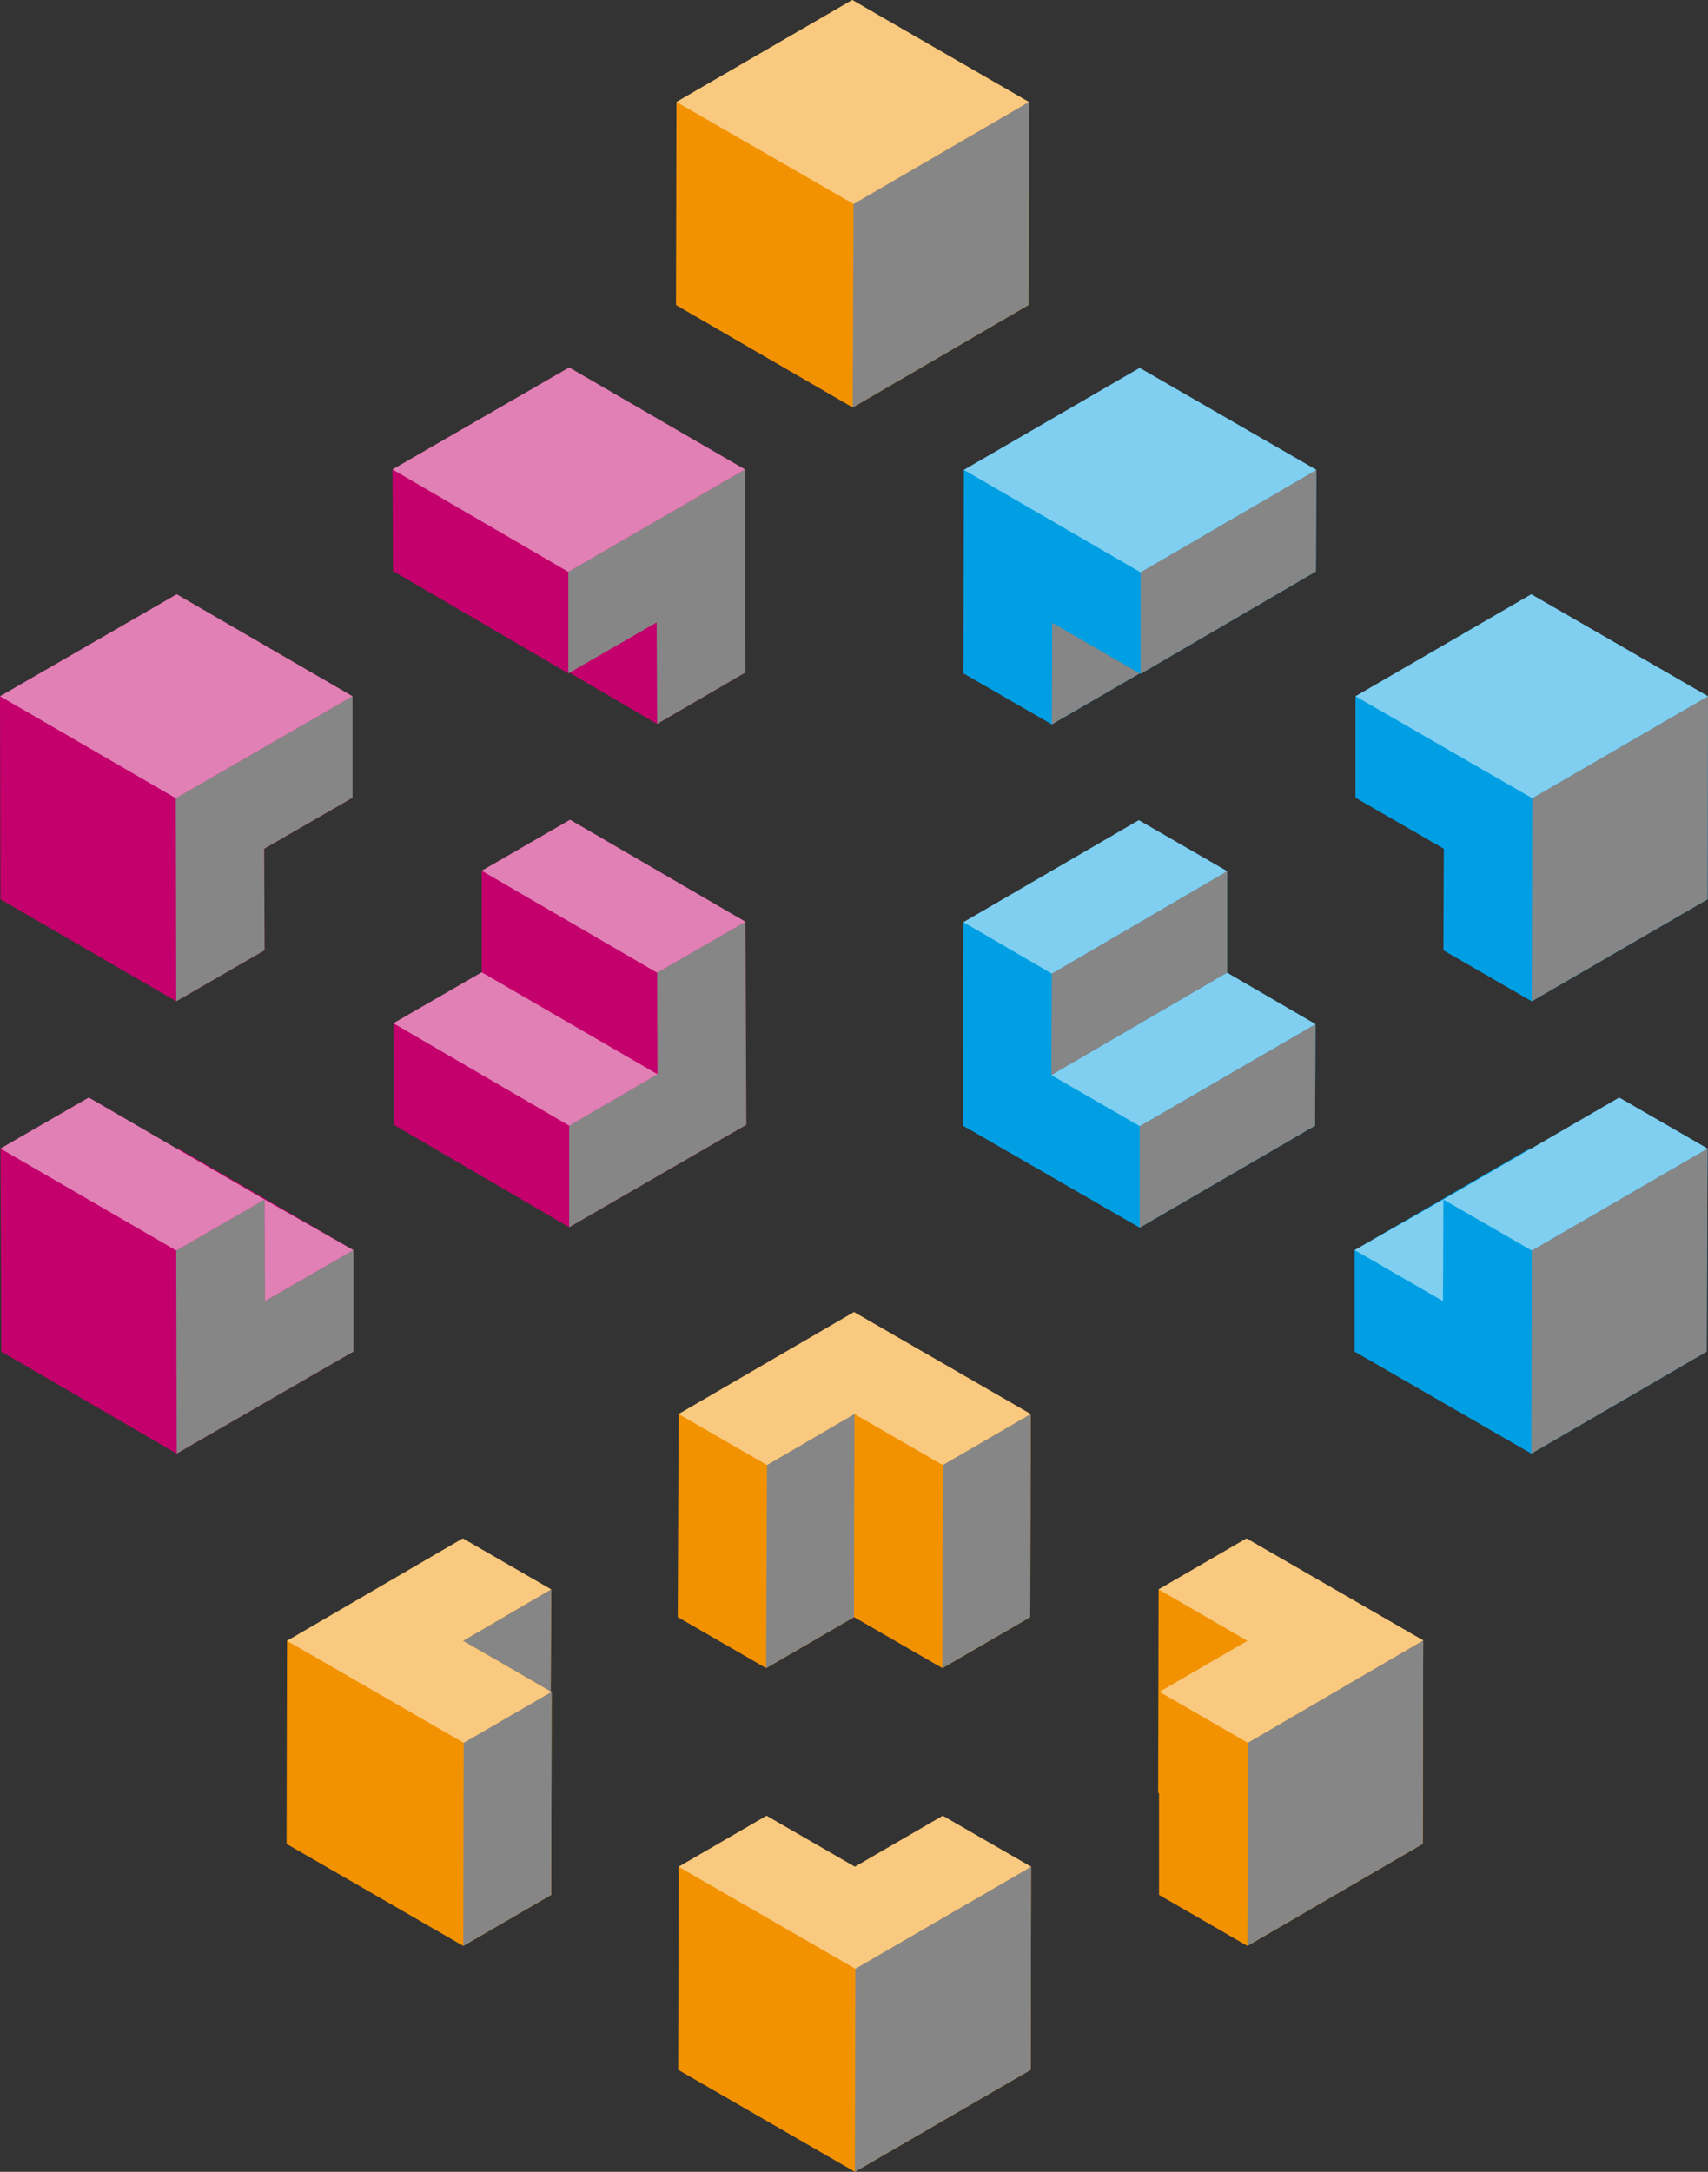
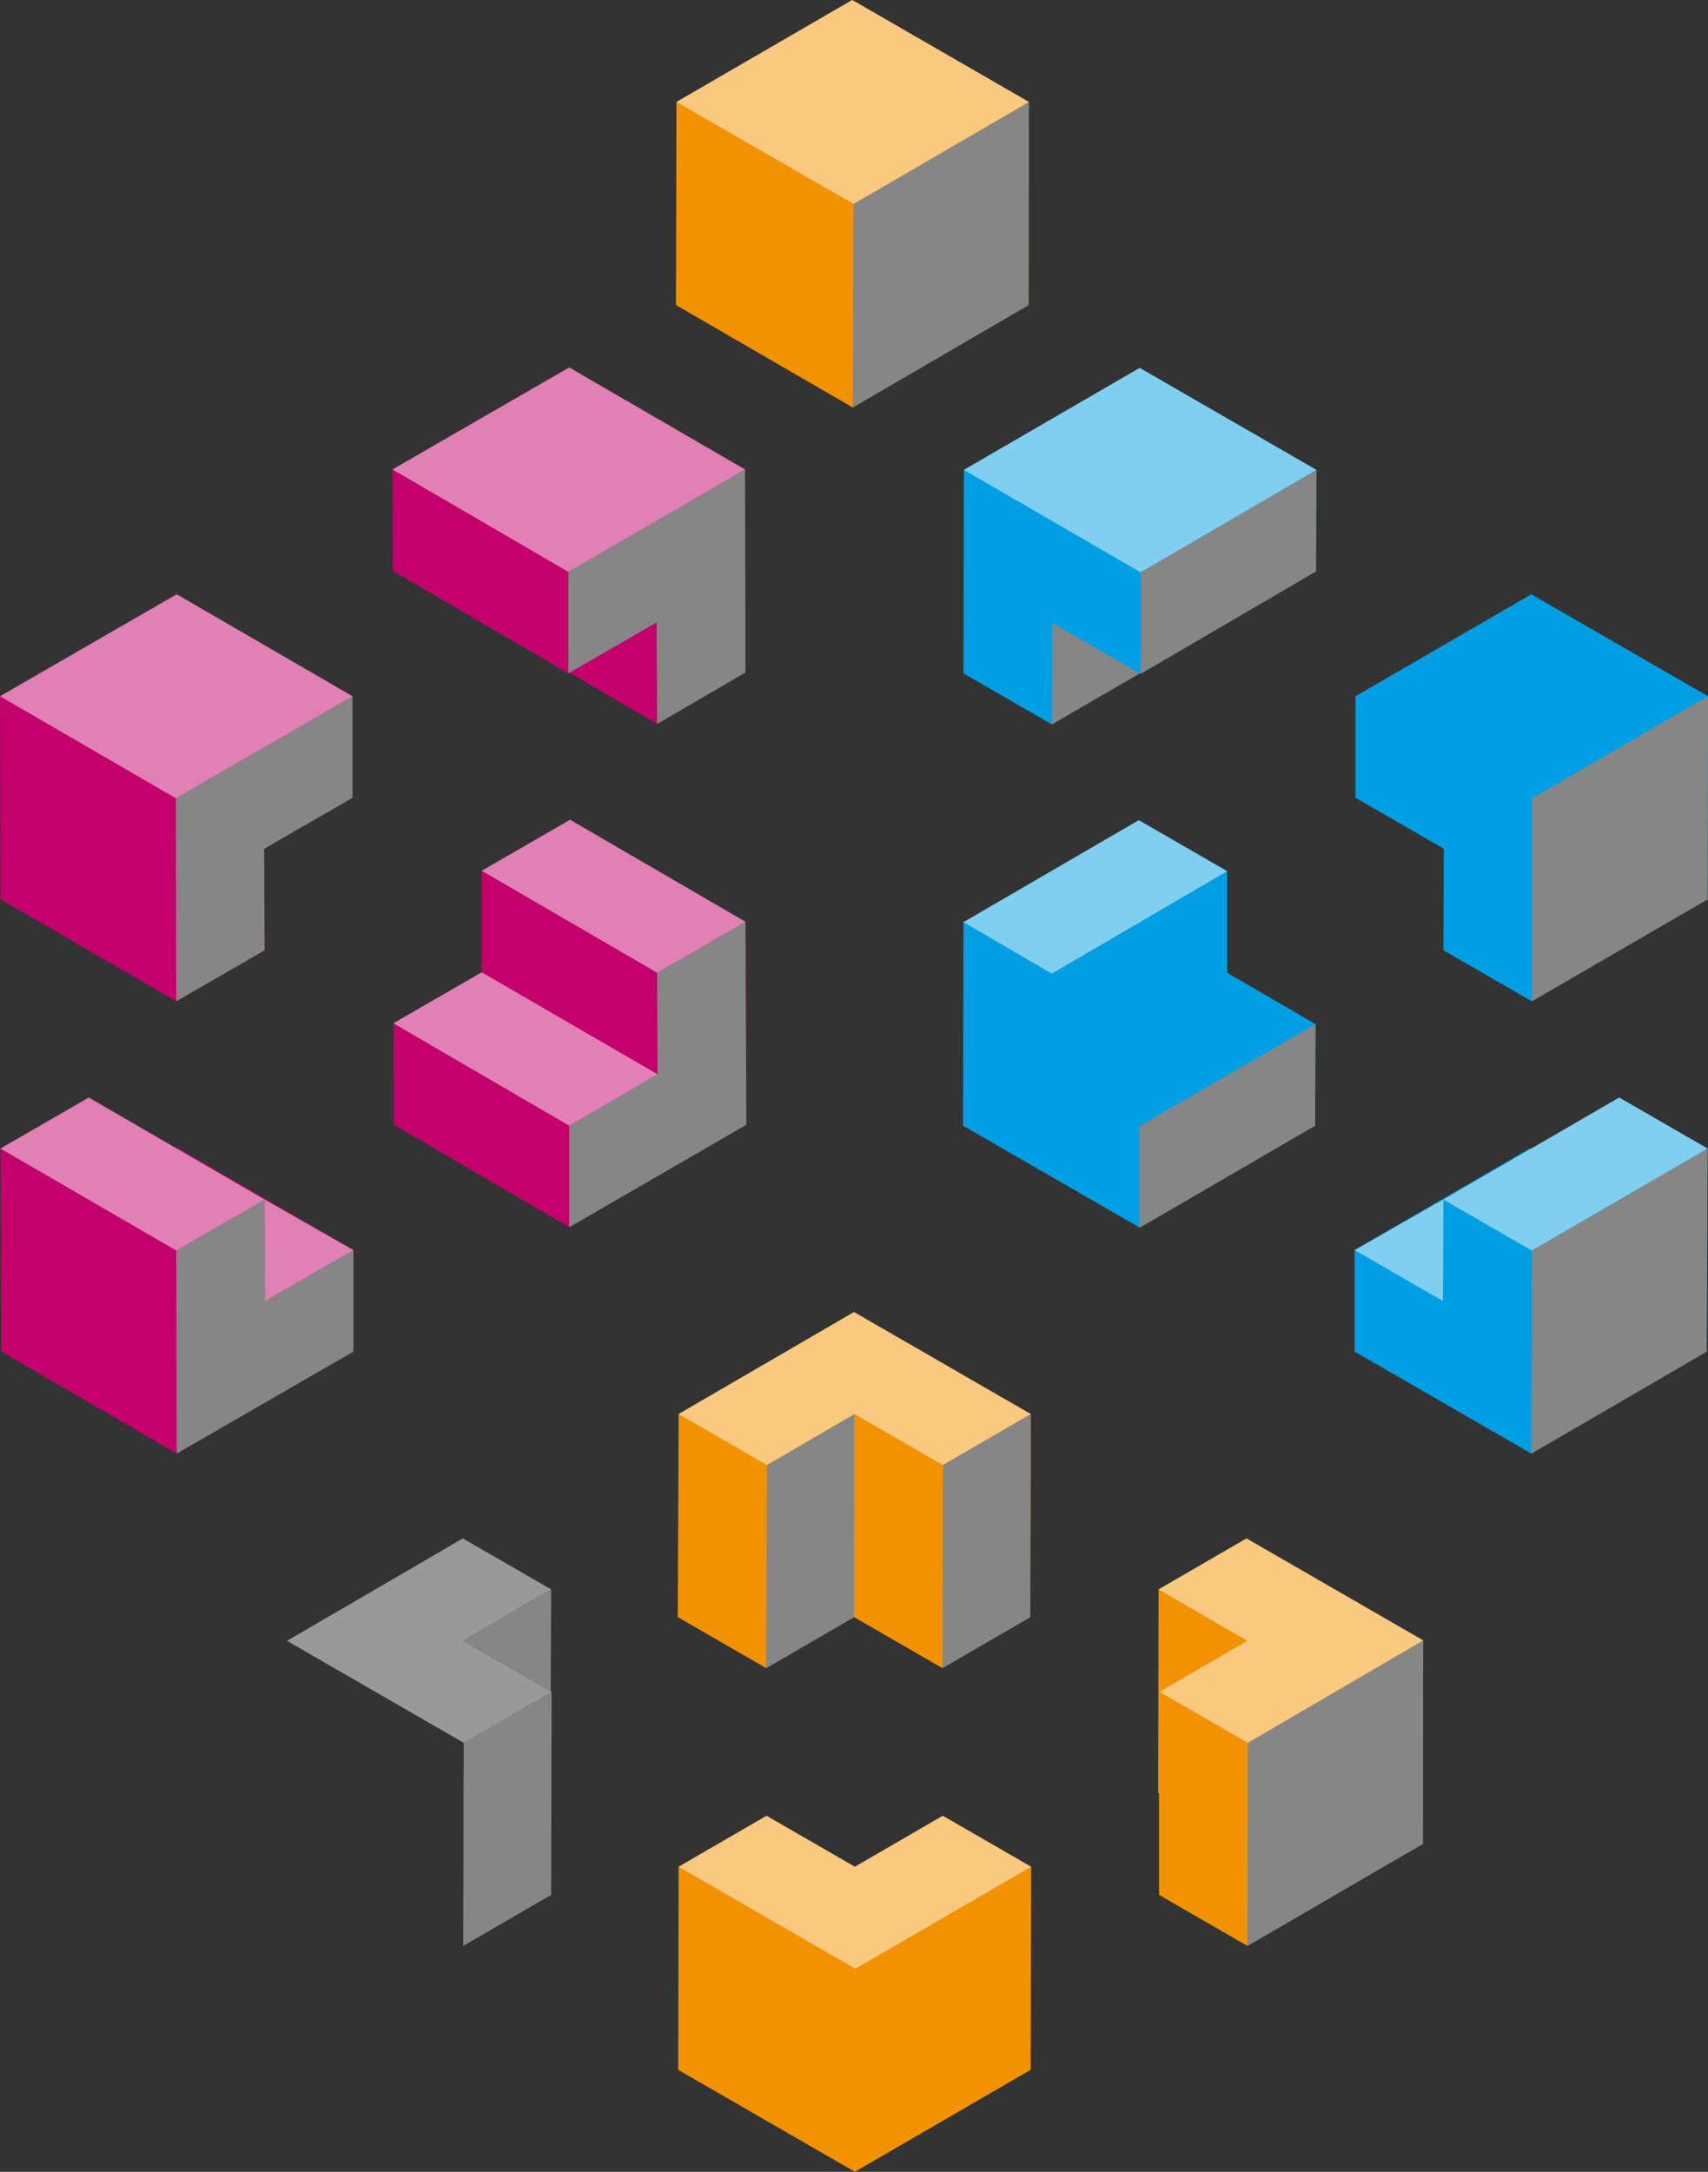
<svg xmlns="http://www.w3.org/2000/svg" version="1.1" id="rectangles" x="0px" y="0px" viewBox="0 0 388.6 494.1" style="enable-background:new 0 0 388.6 494.1;" xml:space="preserve">
  <rect x="0" y="0" width="388.6" height="494.1" fill="#333333" stroke="none" />
  <style type="text/css">
	.st0{fill:#C3006B;}
	.st1{fill:#FFFFFF;fill-opacity:0.50;}
	.st2{fill:#009FE3;}
	.st3{fill:#F39200;}
	.st4{fill:#868686;mix-blend-mode:multiply;}
</style>
  <g>
    <polygon class="st0" points="80.2,181.5 80.2,158.4 40.2,135.2 0,158.4 0.1,204.6 40.1,227.8 60.2,216.2 60.1,193.1  " />
    <polygon class="st4" points="80.2,158.4 80.2,181.5 60.1,193.1 60.2,216.2 40.1,227.8 40,181.6  " />
    <polygon class="st1" points="40,181.6 0,158.4 40.2,135.2 80.2,158.4  " />
  </g>
  <g>
    <polygon class="st0" points="80.4,284.4 40.4,261.2 40.2,261.3 20.2,249.7 0.1,261.3 0.3,307.5 40.2,330.7 80.4,307.5  " />
    <polygon class="st4" points="60.2,272.9 60.3,296 80.4,284.4 80.4,307.5 40.2,330.7 40.1,284.5  " />
    <polygon class="st1" points="60.3,296 80.4,284.4 60.2,272.9  " />
    <polygon class="st1" points="40.1,284.5 0.1,261.3 20.2,249.7 60.2,272.9  " />
  </g>
  <g>
    <polygon class="st0" points="169.6,209.7 129.7,186.5 109.6,198.1 109.6,221.2 89.5,232.8 89.6,255.9 129.5,279.2 169.8,255.9  " />
    <polygon class="st4" points="169.6,209.7 169.8,255.9 129.5,279.2 129.5,256.1 149.6,244.4 149.5,221.3  " />
    <polygon class="st1" points="129.5,256.1 89.5,232.8 109.6,221.2 149.6,244.4  " />
    <polygon class="st1" points="149.5,221.3 109.6,198.1 129.7,186.5 169.6,209.7  " />
  </g>
  <g>
    <polygon class="st0" points="129.3,153.2 129.5,153 149.5,164.7 169.6,153 169.5,106.8 129.5,83.6 89.3,106.8 89.4,129.9  " />
    <polygon class="st4" points="169.5,106.8 169.6,153 149.5,164.7 149.4,141.6 129.3,153.2 129.3,130.1  " />
    <polygon class="st1" points="129.3,130.1 89.3,106.8 129.5,83.6 169.5,106.8  " />
  </g>
  <g>
    <polygon class="st2" points="219.3,106.9 219.2,153.2 239.3,164.8 259.3,153.2 259.5,153.3 299.4,130 299.5,106.9 259.3,83.7  " />
    <polygon class="st4" points="259.5,130.2 299.5,106.9 299.4,130 259.5,153.3  " />
    <polygon class="st4" points="239.3,164.8 259.3,153.2 239.4,141.7  " />
    <polygon class="st1" points="219.3,106.9 259.3,83.7 299.5,106.9 259.5,130.2  " />
  </g>
  <g>
    <polygon class="st2" points="279.2,198.2 259.1,186.6 219.2,209.8 219.1,256.1 259.3,279.3 299.2,256.1 299.3,233 279.2,221.3  " />
    <polygon class="st4" points="259.3,256.2 299.3,233 299.2,256.1 259.3,279.3  " />
-     <polygon class="st4" points="239.3,221.5 279.2,198.2 279.2,221.3 239.2,244.6  " />
-     <polygon class="st1" points="239.2,244.6 279.2,221.3 299.3,233 259.3,256.2  " />
    <polygon class="st1" points="219.2,209.8 259.1,186.6 279.2,198.2 239.3,221.5  " />
  </g>
  <g>
    <polygon class="st2" points="388.5,261.3 368.4,249.7 348.4,261.3 348.2,261.2 308.2,284.4 308.2,307.5 348.4,330.7 388.3,307.5     " />
    <polygon class="st4" points="348.5,284.5 388.5,261.3 388.3,307.5 348.4,330.7  " />
    <polygon class="st1" points="328.4,272.9 308.2,284.4 328.3,296  " />
    <polygon class="st1" points="328.4,272.9 368.4,249.7 388.5,261.3 348.5,284.5  " />
  </g>
  <g>
    <polygon class="st2" points="348.5,227.8 388.5,204.6 388.6,158.4 348.4,135.2 308.4,158.4 308.4,181.5 328.5,193.1 328.4,216.2     " />
    <polygon class="st4" points="348.6,181.6 388.6,158.4 388.5,204.6 348.5,227.8  " />
-     <polygon class="st1" points="308.4,158.4 348.4,135.2 388.6,158.4 348.6,181.6  " />
  </g>
  <g>
    <polygon class="st3" points="154.2,367.9 174.3,379.5 194.3,367.9 214.4,379.5 234.4,367.9 234.5,321.7 194.3,298.5 154.4,321.7     " />
    <polygon class="st4" points="234.5,321.7 234.4,367.9 214.4,379.5 214.5,333.3  " />
    <polygon class="st4" points="194.4,321.7 194.3,367.9 174.3,379.5 174.5,333.3  " />
    <polygon class="st1" points="234.5,321.7 214.5,333.3 194.4,321.7 174.5,333.3 154.4,321.7 194.3,298.5  " />
  </g>
  <g>
-     <polygon class="st3" points="105.3,350 65.3,373.3 65.2,419.5 105.4,442.7 125.4,431.1 125.5,384.9 125.3,384.8 125.4,361.6  " />
    <polygon class="st4" points="125.5,384.9 125.4,431.1 105.4,442.7 105.5,396.5  " />
    <polygon class="st1" points="125.4,361.6 105.4,373.3 125.5,384.9 105.5,396.5 65.3,373.3 105.3,350  " />
    <polygon class="st4" points="125.3,384.8 125.4,361.6 105.4,373.3  " />
  </g>
  <g>
    <polygon class="st3" points="234.5,470.9 234.6,424.7 214.5,413.1 194.5,424.7 174.4,413.1 154.4,424.7 154.3,470.9 194.5,494.1     " />
-     <polygon class="st4" points="234.6,424.7 234.5,470.9 194.5,494.1 194.6,447.9  " />
    <polygon class="st1" points="234.6,424.7 194.6,447.9 154.4,424.7 174.4,413.1 194.5,424.7 214.5,413.1  " />
  </g>
  <g>
    <polygon class="st3" points="323.8,373.2 283.6,350 263.6,361.6 263.5,407.9 263.7,408 263.7,431.1 283.8,442.7 323.7,419.5  " />
    <polygon class="st4" points="323.8,373.2 323.7,419.5 283.8,442.7 283.9,396.5  " />
    <polygon class="st1" points="323.8,373.2 283.9,396.5 263.8,384.9 283.8,373.3 263.6,361.6 283.6,350  " />
  </g>
  <g>
    <polygon class="st3" points="153.9,23.2 153.8,69.4 194,92.7 234,69.4 234.1,23.2 193.9,0  " />
    <polygon class="st4" points="234.1,23.2 234,69.4 194,92.7 194.2,46.4  " />
    <polygon class="st1" points="234.1,23.2 194.2,46.4 153.9,23.2 193.9,0  " />
  </g>
</svg>